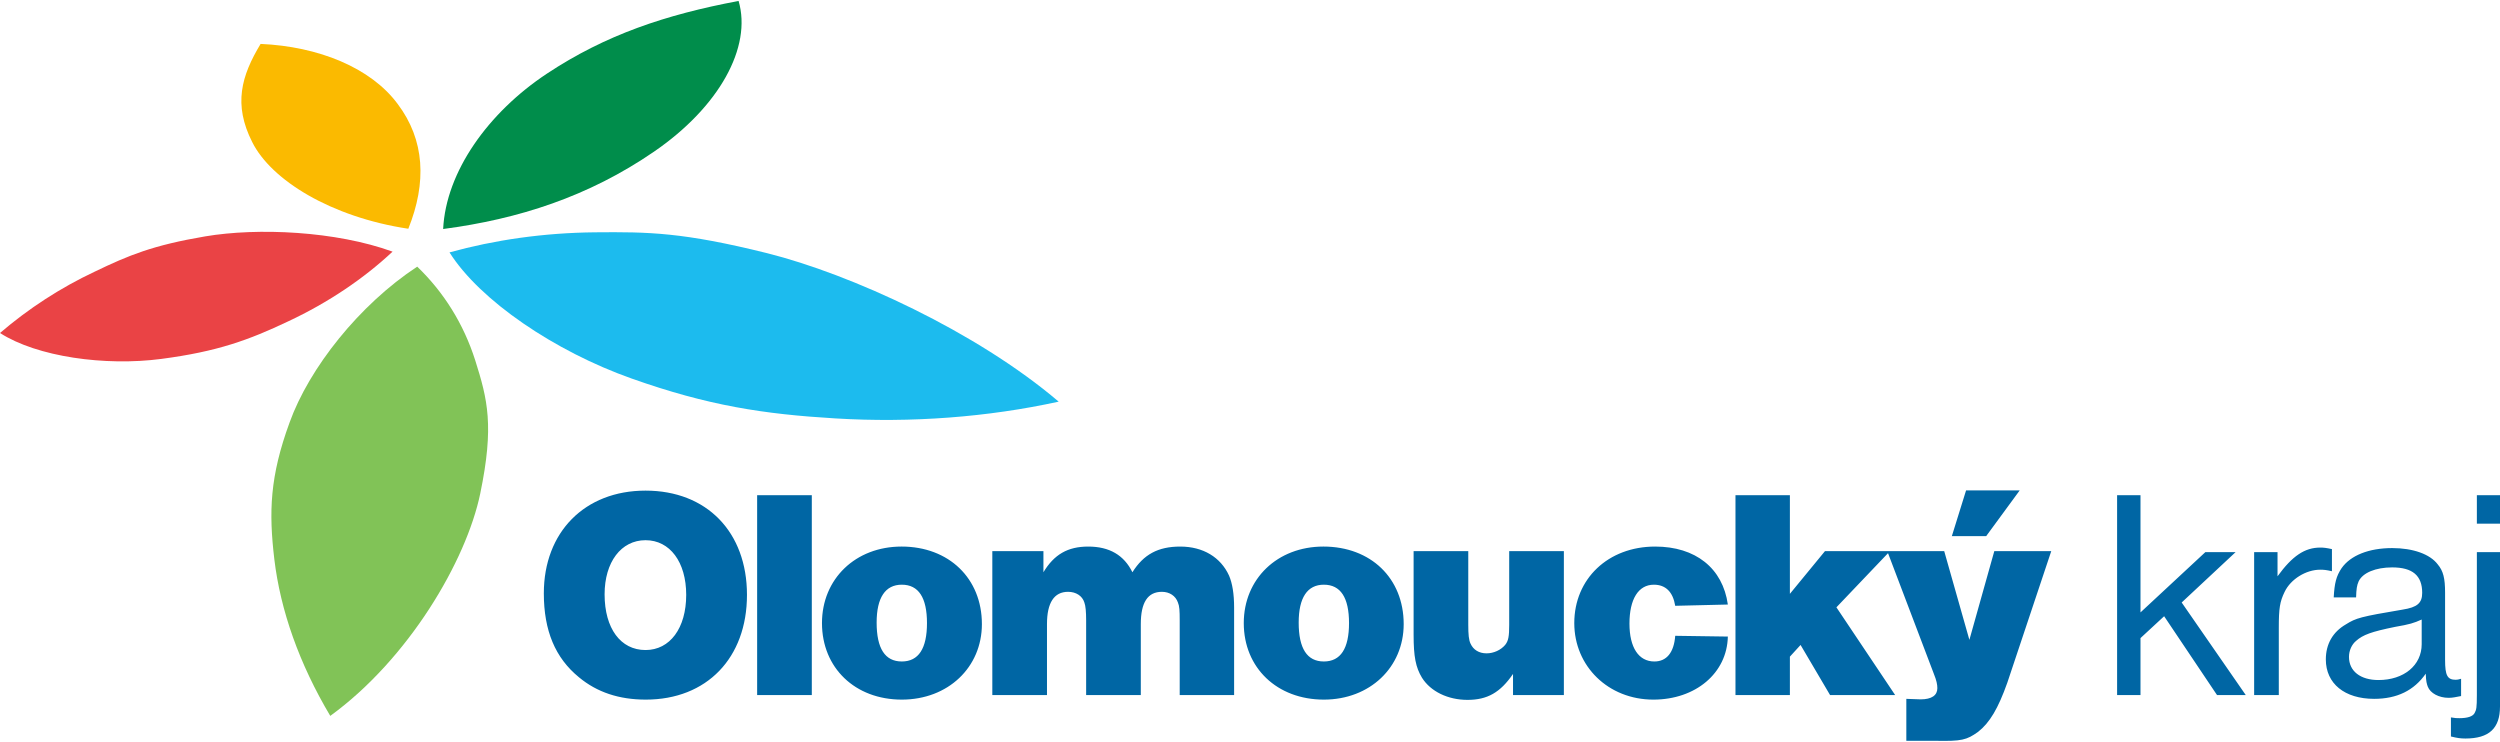
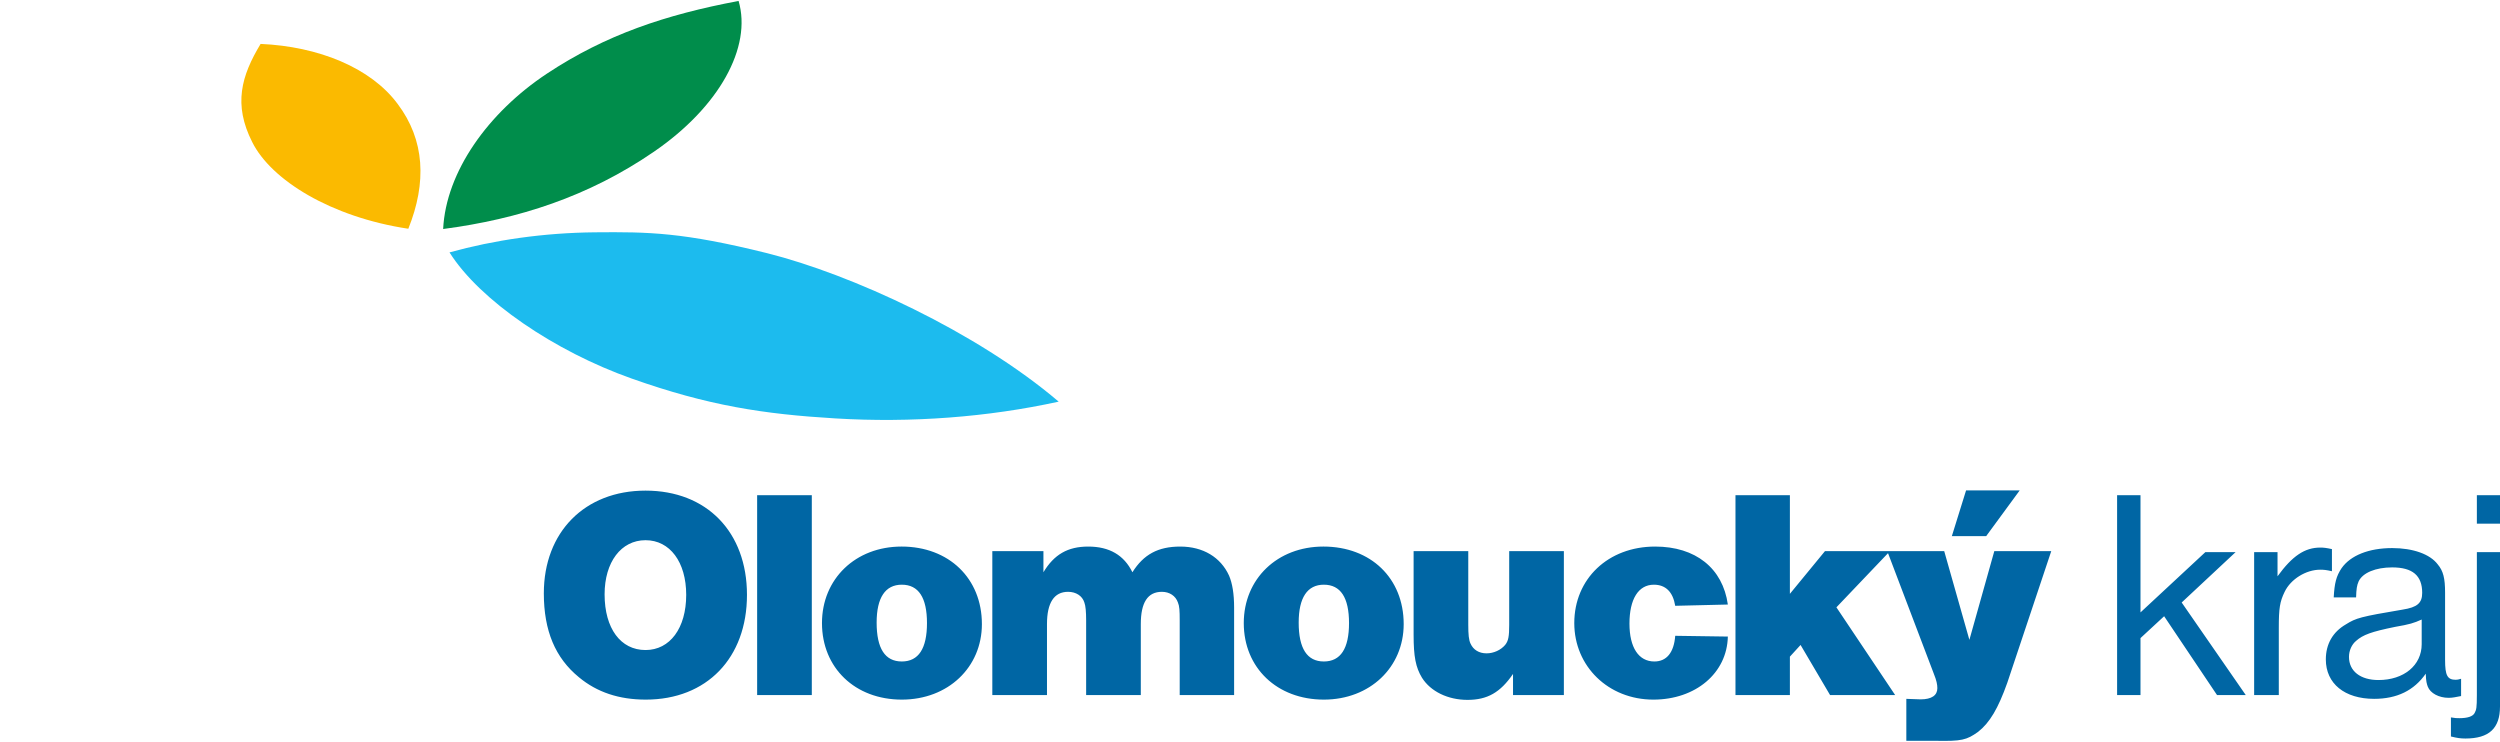
<svg xmlns="http://www.w3.org/2000/svg" xml:space="preserve" width="219px" height="65px" version="1.1" style="shape-rendering:geometricPrecision; text-rendering:geometricPrecision; image-rendering:optimizeQuality; fill-rule:evenodd; clip-rule:evenodd" viewBox="0 0 98.33 29.11">
  <defs>
    <style type="text/css">
   
    .fil3 {fill:#008D4B}
    .fil2 {fill:#1CBBEE}
    .fil1 {fill:#81C357}
    .fil5 {fill:#EA4345}
    .fil4 {fill:#FBBA00}
    .fil0 {fill:#0066A4;fill-rule:nonzero}
   
  </style>
  </defs>
  <g id="Vrstva_x0020_1">
    <path class="fil0" d="M98.33 19.44l-0.91 0 0 1.12 0.91 0 0 -1.12zm0 2.24l-0.91 0 0 5.62c0,0.51 -0.02,0.58 -0.09,0.71 -0.07,0.13 -0.27,0.2 -0.6,0.2 -0.09,0 -0.17,0 -0.33,-0.03l0 0.75c0.24,0.06 0.38,0.08 0.57,0.08 0.93,0 1.36,-0.4 1.36,-1.26l0 -6.07zm-3.08 3.62c0,0.83 -0.7,1.41 -1.7,1.41 -0.71,0 -1.16,-0.35 -1.16,-0.91 0,-0.25 0.11,-0.49 0.28,-0.63 0.27,-0.24 0.6,-0.36 1.53,-0.55 0.58,-0.1 0.74,-0.15 1.05,-0.29l0 0.97zm1.55 1.36c-0.1,0.03 -0.15,0.04 -0.21,0.04 -0.33,0 -0.42,-0.17 -0.42,-0.78l0 -2.65c0,-0.56 -0.07,-0.85 -0.29,-1.11 -0.3,-0.4 -0.97,-0.64 -1.79,-0.64 -0.92,0 -1.64,0.29 -1.99,0.79 -0.21,0.31 -0.28,0.59 -0.31,1.15l0.88 0c0.01,-0.33 0.03,-0.47 0.1,-0.63 0.16,-0.34 0.67,-0.55 1.32,-0.55 0.8,0 1.18,0.32 1.18,1 0,0.4 -0.19,0.57 -0.77,0.66 -1.66,0.28 -1.83,0.33 -2.23,0.58 -0.52,0.3 -0.79,0.78 -0.79,1.38 0,0.95 0.74,1.55 1.9,1.55 0.9,0 1.57,-0.33 2.03,-0.99 0.01,0.31 0.04,0.4 0.08,0.51 0.1,0.26 0.44,0.44 0.82,0.44 0.16,0 0.28,-0.03 0.49,-0.07l0 -0.68zm-7.22 -4.98l-0.92 0 0 5.62 0.97 0 0 -2.65c0,-0.76 0.04,-1.02 0.23,-1.41 0.24,-0.5 0.84,-0.87 1.4,-0.87 0.14,0 0.24,0.01 0.46,0.06l0 -0.87c-0.23,-0.05 -0.33,-0.06 -0.46,-0.06 -0.61,0 -1.1,0.33 -1.68,1.13l0 -0.95zm-5.39 -2.24l-0.92 0 0 7.86 0.92 0 0 -2.24 0.93 -0.86 2.08 3.1 1.13 0 -2.52 -3.64 2.12 -1.98 -1.19 0 -2.55 2.37 0 -4.61zm-4.75 -0.19l-2.11 0 -0.56 1.8 1.35 0 1.32 -1.8zm-9.04 6.54l0.42 -0.46 1.16 1.97 2.56 0 -2.31 -3.45 2.03 -2.13 1.8 4.74c0.11,0.27 0.14,0.43 0.14,0.57 0,0.28 -0.22,0.44 -0.66,0.44 -0.06,0 -0.06,0 -0.56,-0.02l0 1.65 1.14 0c1.04,0.02 1.23,-0.03 1.68,-0.35 0.46,-0.36 0.79,-0.92 1.15,-1.93l1.73 -5.18 -2.24 0 -0.98 3.49 -0.99 -3.49 -4.69 0 -1.38 1.68 0 -3.88 -2.14 0 0 7.86 2.14 0 0 -1.51zm-4.51 -0.82c-0.05,0.66 -0.34,1.01 -0.82,1.01 -0.62,0 -0.98,-0.55 -0.98,-1.49 0,-0.96 0.35,-1.53 0.96,-1.53 0.46,0 0.75,0.28 0.84,0.83l2.07 -0.05c-0.2,-1.43 -1.27,-2.28 -2.86,-2.28 -1.85,0 -3.18,1.27 -3.18,3.01 0,1.7 1.34,3.01 3.11,3.01 1.66,0 2.9,-1.04 2.93,-2.48l-2.07 -0.03zm-4.38 -3.33l-2.15 0 0 2.9c0,0.45 -0.03,0.63 -0.16,0.79 -0.17,0.2 -0.45,0.33 -0.73,0.33 -0.3,0 -0.52,-0.14 -0.63,-0.38 -0.07,-0.14 -0.09,-0.37 -0.09,-0.74l0 -2.9 -2.15 0 0 3.29c0,0.85 0.08,1.28 0.33,1.69 0.34,0.54 1.02,0.87 1.79,0.87 0.78,0 1.29,-0.29 1.79,-1.02l0 0.83 2 0 0 -5.66zm-9.44 1.32c0.66,0 0.99,0.51 0.99,1.51 0,1 -0.33,1.51 -0.99,1.51 -0.66,0 -0.99,-0.51 -0.99,-1.53 0,-0.98 0.34,-1.49 0.99,-1.49zm-0.02 -1.5c-1.81,0 -3.13,1.27 -3.13,3.01 0,1.76 1.31,3.01 3.15,3.01 1.81,0 3.14,-1.27 3.14,-2.97 0,-1.8 -1.29,-3.05 -3.16,-3.05zm-11.01 0.18l-2.01 0 0 5.66 2.15 0 0 -2.79c0,-0.84 0.28,-1.27 0.83,-1.27 0.31,0 0.56,0.16 0.64,0.42 0.05,0.13 0.07,0.37 0.07,0.7l0 2.94 2.15 0 0 -2.79c0,-0.85 0.27,-1.27 0.83,-1.27 0.3,0 0.54,0.16 0.63,0.42 0.06,0.14 0.07,0.32 0.07,0.7l0 2.94 2.14 0 0 -3.44c0,-0.54 -0.07,-0.96 -0.2,-1.26 -0.33,-0.72 -1.02,-1.14 -1.92,-1.14 -0.87,0 -1.44,0.31 -1.88,1.01 -0.33,-0.67 -0.9,-1.01 -1.74,-1.01 -0.8,0 -1.34,0.31 -1.76,1.01l0 -0.83zm-5.57 1.32c0.66,0 0.99,0.51 0.99,1.51 0,1 -0.33,1.51 -0.99,1.51 -0.66,0 -0.99,-0.51 -0.99,-1.53 0,-0.98 0.34,-1.49 0.99,-1.49zm-0.01 -1.5c-1.81,0 -3.13,1.27 -3.13,3.01 0,1.76 1.3,3.01 3.14,3.01 1.82,0 3.15,-1.27 3.15,-2.97 0,-1.8 -1.3,-3.05 -3.16,-3.05zm-3.53 -2.02l-2.15 0 0 7.86 2.15 0 0 -7.86zm-6.54 1.77c0.96,0 1.6,0.86 1.6,2.15 0,1.31 -0.64,2.17 -1.6,2.17 -0.98,0 -1.61,-0.85 -1.61,-2.19 0,-1.27 0.65,-2.13 1.61,-2.13zm0 -1.95c-2.39,0 -4,1.63 -4,4.04 0,1.47 0.45,2.54 1.38,3.3 0.71,0.59 1.58,0.88 2.63,0.88 2.4,0 3.98,-1.64 3.98,-4.12 0,-2.47 -1.58,-4.1 -3.99,-4.1z" />
-     <path class="fil1" d="M16.41 10.45c-2.28,1.5 -4.25,3.99 -5.02,6.13 -0.78,2.13 -0.82,3.52 -0.6,5.38 0.24,2.01 0.98,4.11 2.2,6.16 3.07,-2.23 5.35,-6.09 5.9,-8.75 0.55,-2.66 0.29,-3.69 -0.2,-5.24 -0.46,-1.44 -1.24,-2.68 -2.28,-3.68z" />
    <path class="fil2" d="M17.68 9.89c1.19,1.89 4.14,3.89 7.16,4.96 3.02,1.07 5.19,1.4 8.02,1.57 2.98,0.18 6,-0.05 8.78,-0.66 -3.23,-2.75 -8.16,-5.01 -11.47,-5.84 -3.3,-0.82 -4.65,-0.84 -6.77,-0.82 -2.02,0.02 -3.95,0.3 -5.72,0.79z" />
    <path class="fil3" d="M17.43 8.97c2.96,-0.39 5.71,-1.27 8.29,-3.04 2.58,-1.77 3.86,-4.12 3.33,-5.93 -2.87,0.54 -5.23,1.33 -7.54,2.86 -2.31,1.53 -3.97,3.86 -4.08,6.11z" />
    <path class="fil4" d="M16.06 8.96c0.73,-1.82 0.65,-3.49 -0.42,-4.91 -1.06,-1.43 -3.12,-2.26 -5.39,-2.36 -0.76,1.26 -1.08,2.38 -0.33,3.86 0.74,1.49 3.09,2.95 6.14,3.41z" />
-     <path class="fil5" d="M15.44 9.86c-2.23,-0.81 -5.3,-0.95 -7.37,-0.6 -2.06,0.35 -3,0.74 -4.35,1.39 -1.34,0.63 -2.6,1.45 -3.72,2.41 1.46,0.94 4.14,1.31 6.34,1.02 2.21,-0.29 3.44,-0.74 5,-1.48 1.58,-0.74 2.98,-1.69 4.1,-2.74z" />
  </g>
</svg>